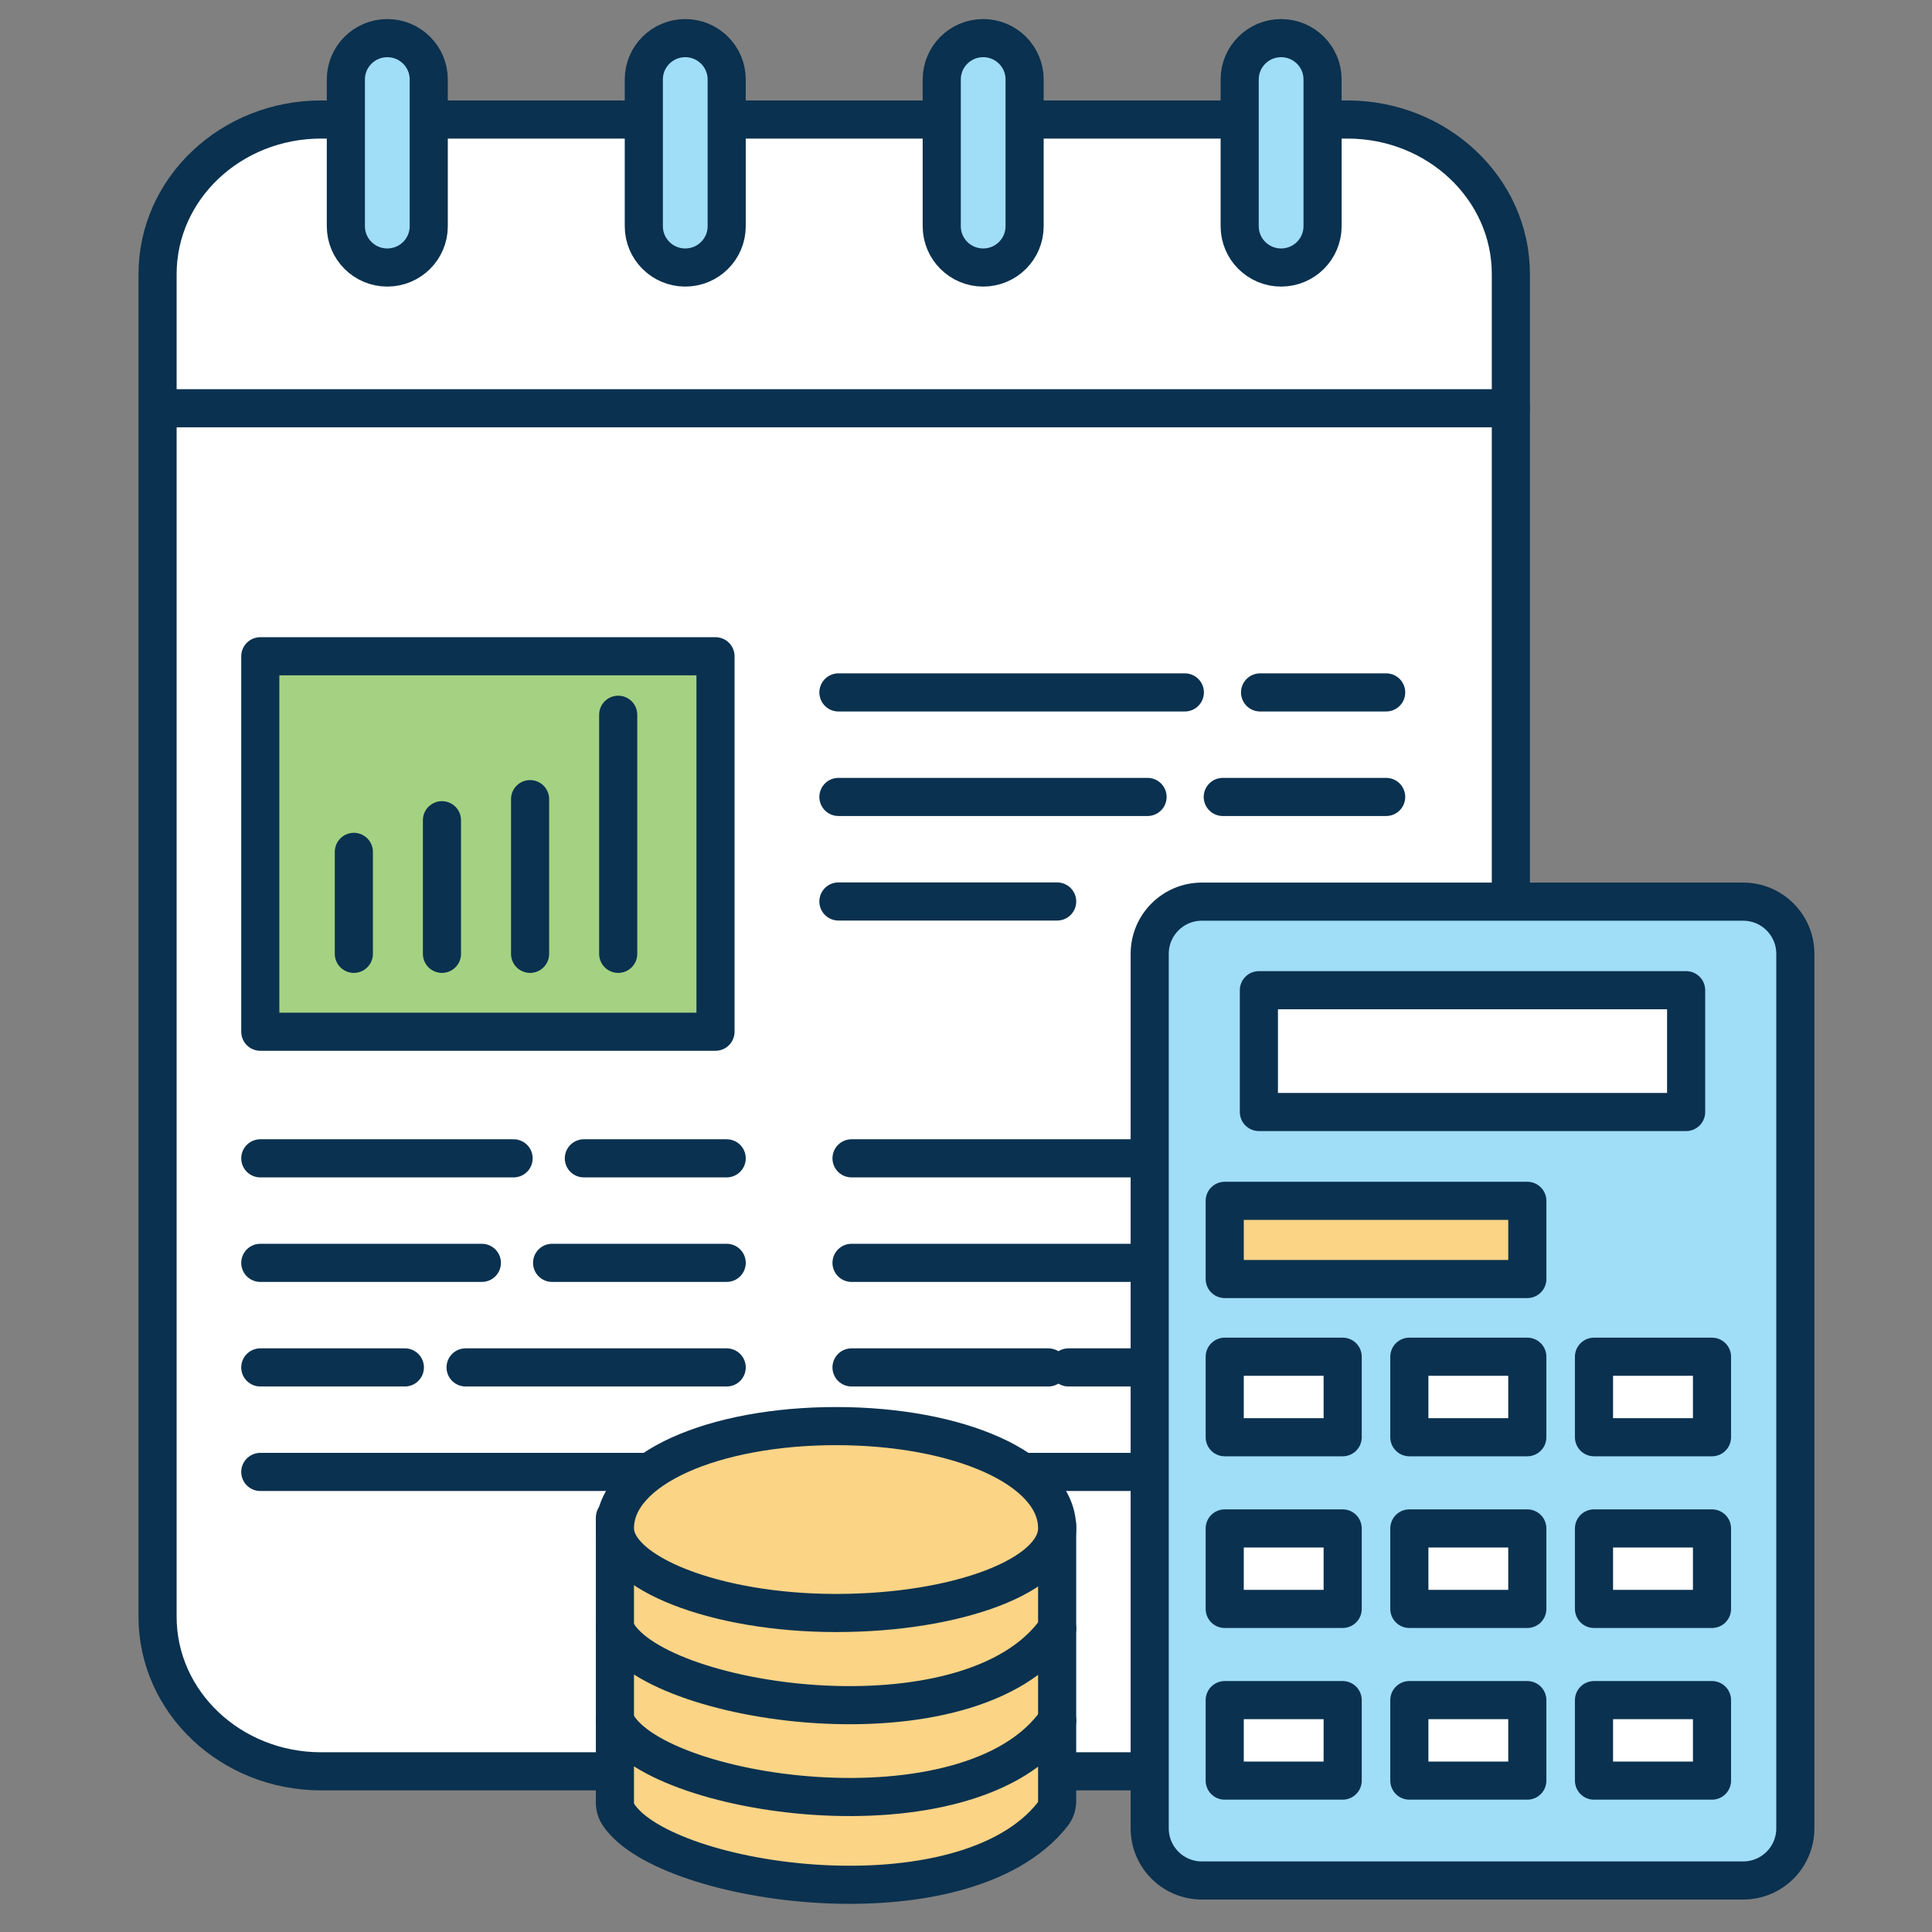
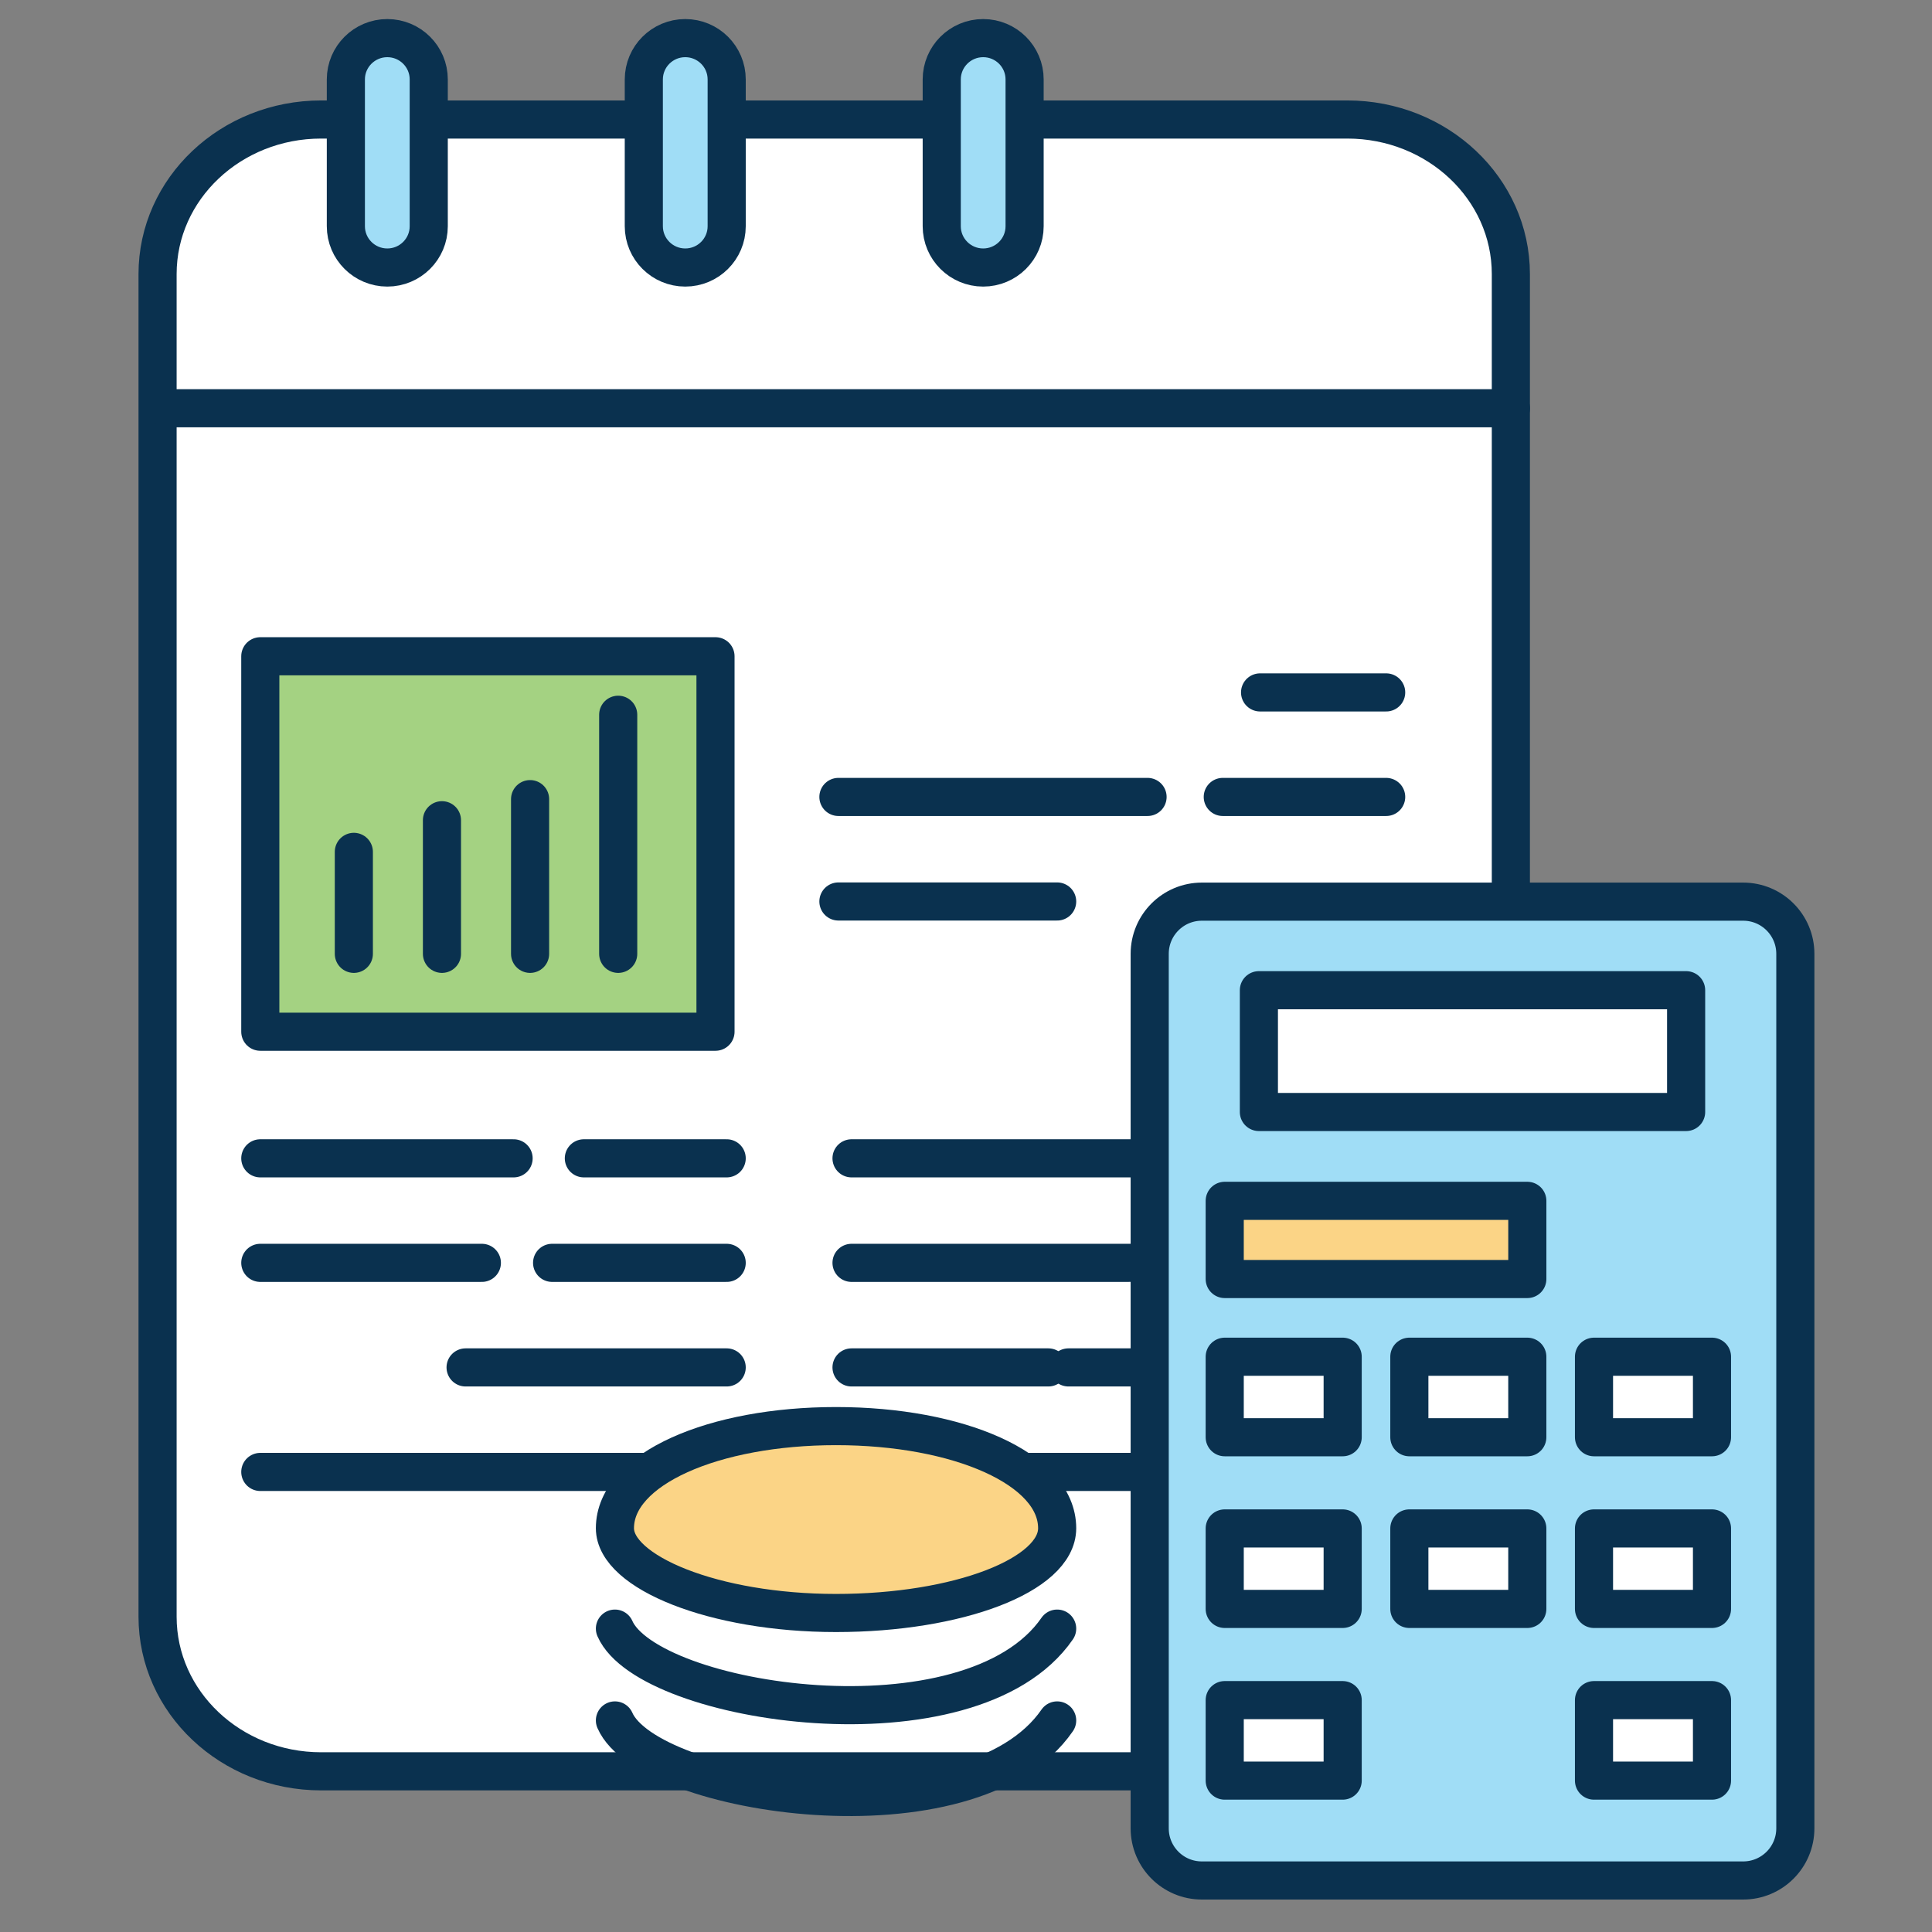
<svg xmlns="http://www.w3.org/2000/svg" version="1.1" id="Layer_1" x="0px" y="0px" width="101.366px" height="101.366px" viewBox="0 0 101.366 101.366" enable-background="new 0 0 101.366 101.366" xml:space="preserve">
  <rect x="0" y="0" width="101.366" height="101.366" fill="#808080" stroke="none" />
  <g>
    <g>
      <path fill="#FFFFFF" stroke="#0A314F" stroke-width="2" stroke-linecap="round" stroke-linejoin="round" stroke-miterlimit="10" d="    M70.688,92.936H16.85c-4.741,0-8.583-3.631-8.583-8.11V14.38c0-4.479,3.843-8.11,8.583-8.11h53.837    c4.741,0,8.583,3.631,8.583,8.11v70.445C79.271,89.305,75.429,92.936,70.688,92.936z" />
      <g>
        <path fill="#A0DDF6" stroke="#0A314F" stroke-width="2" stroke-linecap="round" stroke-linejoin="round" stroke-miterlimit="10" d="     M20.321,14.036L20.321,14.036c-1.201,0-2.175-0.97-2.175-2.168v-7.7C18.146,2.971,19.121,2,20.321,2l0,0     c1.201,0,2.174,0.971,2.174,2.168v7.7C22.495,13.066,21.522,14.036,20.321,14.036z" />
        <path fill="#A0DDF6" stroke="#0A314F" stroke-width="2" stroke-linecap="round" stroke-linejoin="round" stroke-miterlimit="10" d="     M35.953,14.036L35.953,14.036c-1.201,0-2.174-0.97-2.174-2.168v-7.7C33.779,2.971,34.752,2,35.953,2l0,0     c1.201,0,2.174,0.971,2.174,2.168v7.7C38.127,13.066,37.154,14.036,35.953,14.036z" />
        <path fill="#A0DDF6" stroke="#0A314F" stroke-width="2" stroke-linecap="round" stroke-linejoin="round" stroke-miterlimit="10" d="     M51.584,14.036L51.584,14.036c-1.2,0-2.174-0.97-2.174-2.168v-7.7C49.411,2.971,50.384,2,51.584,2l0,0     c1.201,0,2.174,0.971,2.174,2.168v7.7C53.759,13.066,52.785,14.036,51.584,14.036z" />
-         <path fill="#A0DDF6" stroke="#0A314F" stroke-width="2" stroke-linecap="round" stroke-linejoin="round" stroke-miterlimit="10" d="     M67.216,14.036L67.216,14.036c-1.2,0-2.174-0.97-2.174-2.168v-7.7C65.042,2.971,66.016,2,67.216,2l0,0     c1.201,0,2.175,0.971,2.175,2.168v7.7C69.391,13.066,68.417,14.036,67.216,14.036z" />
      </g>
      <line fill="#FFFFFF" stroke="#0A314F" stroke-width="2" stroke-linecap="round" stroke-linejoin="round" stroke-miterlimit="10" x1="8.708" y1="21.42" x2="79.271" y2="21.42" />
    </g>
    <g>
      <rect x="13.657" y="34.432" fill="#A4D282" stroke="#0A314F" stroke-width="2" stroke-linecap="round" stroke-linejoin="round" stroke-miterlimit="10" width="23.883" height="19.699" />
      <g>
        <g>
          <line fill="#FFFFFF" stroke="#0A314F" stroke-width="2" stroke-linecap="round" stroke-linejoin="round" stroke-miterlimit="10" x1="18.565" y1="44.695" x2="18.565" y2="50.045" />
          <line fill="#FFFFFF" stroke="#0A314F" stroke-width="2" stroke-linecap="round" stroke-linejoin="round" stroke-miterlimit="10" x1="23.188" y1="43.035" x2="23.188" y2="50.045" />
          <line fill="#FFFFFF" stroke="#0A314F" stroke-width="2" stroke-linecap="round" stroke-linejoin="round" stroke-miterlimit="10" x1="27.812" y1="41.928" x2="27.812" y2="50.045" />
          <line fill="#FFFFFF" stroke="#0A314F" stroke-width="2" stroke-linecap="round" stroke-linejoin="round" stroke-miterlimit="10" x1="32.435" y1="37.501" x2="32.435" y2="50.045" />
        </g>
      </g>
    </g>
    <g>
      <line fill="#FFFFFF" stroke="#0A314F" stroke-width="2" stroke-linecap="round" stroke-linejoin="round" stroke-miterlimit="10" x1="66.112" y1="36.329" x2="72.728" y2="36.329" />
-       <line fill="#FFFFFF" stroke="#0A314F" stroke-width="2" stroke-linecap="round" stroke-linejoin="round" stroke-miterlimit="10" x1="43.989" y1="36.329" x2="62.165" y2="36.329" />
      <line fill="#FFFFFF" stroke="#0A314F" stroke-width="2" stroke-linecap="round" stroke-linejoin="round" stroke-miterlimit="10" x1="64.155" y1="41.813" x2="72.728" y2="41.813" />
      <line fill="#FFFFFF" stroke="#0A314F" stroke-width="2" stroke-linecap="round" stroke-linejoin="round" stroke-miterlimit="10" x1="43.989" y1="41.813" x2="60.209" y2="41.813" />
      <line fill="#FFFFFF" stroke="#0A314F" stroke-width="2" stroke-linecap="round" stroke-linejoin="round" stroke-miterlimit="10" x1="43.989" y1="47.298" x2="55.466" y2="47.298" />
    </g>
    <g>
      <line fill="#FFFFFF" stroke="#0A314F" stroke-width="2" stroke-linecap="round" stroke-linejoin="round" stroke-miterlimit="10" x1="30.633" y1="60.774" x2="38.127" y2="60.774" />
      <line fill="#FFFFFF" stroke="#0A314F" stroke-width="2" stroke-linecap="round" stroke-linejoin="round" stroke-miterlimit="10" x1="13.657" y1="60.774" x2="26.947" y2="60.774" />
      <line fill="#FFFFFF" stroke="#0A314F" stroke-width="2" stroke-linecap="round" stroke-linejoin="round" stroke-miterlimit="10" x1="28.967" y1="66.258" x2="38.127" y2="66.258" />
      <line fill="#FFFFFF" stroke="#0A314F" stroke-width="2" stroke-linecap="round" stroke-linejoin="round" stroke-miterlimit="10" x1="13.657" y1="66.258" x2="25.282" y2="66.258" />
      <line fill="#FFFFFF" stroke="#0A314F" stroke-width="2" stroke-linecap="round" stroke-linejoin="round" stroke-miterlimit="10" x1="24.428" y1="71.744" x2="38.127" y2="71.744" />
-       <line fill="#FFFFFF" stroke="#0A314F" stroke-width="2" stroke-linecap="round" stroke-linejoin="round" stroke-miterlimit="10" x1="13.657" y1="71.744" x2="21.242" y2="71.744" />
      <line fill="#FFFFFF" stroke="#0A314F" stroke-width="2" stroke-linecap="round" stroke-linejoin="round" stroke-miterlimit="10" x1="13.657" y1="77.228" x2="38.127" y2="77.228" />
    </g>
    <g>
      <line fill="#FFFFFF" stroke="#0A314F" stroke-width="2" stroke-linecap="round" stroke-linejoin="round" stroke-miterlimit="10" x1="62.614" y1="60.774" x2="70.534" y2="60.774" />
      <line fill="#FFFFFF" stroke="#0A314F" stroke-width="2" stroke-linecap="round" stroke-linejoin="round" stroke-miterlimit="10" x1="44.677" y1="60.774" x2="61.03" y2="60.774" />
      <line fill="#FFFFFF" stroke="#0A314F" stroke-width="2" stroke-linecap="round" stroke-linejoin="round" stroke-miterlimit="10" x1="60.854" y1="66.258" x2="70.534" y2="66.258" />
      <line fill="#FFFFFF" stroke="#0A314F" stroke-width="2" stroke-linecap="round" stroke-linejoin="round" stroke-miterlimit="10" x1="44.677" y1="66.258" x2="59.271" y2="66.258" />
      <line fill="#FFFFFF" stroke="#0A314F" stroke-width="2" stroke-linecap="round" stroke-linejoin="round" stroke-miterlimit="10" x1="56.058" y1="71.744" x2="70.534" y2="71.744" />
      <line fill="#FFFFFF" stroke="#0A314F" stroke-width="2" stroke-linecap="round" stroke-linejoin="round" stroke-miterlimit="10" x1="44.677" y1="71.744" x2="55.003" y2="71.744" />
      <line fill="#FFFFFF" stroke="#0A314F" stroke-width="2" stroke-linecap="round" stroke-linejoin="round" stroke-miterlimit="10" x1="44.677" y1="77.228" x2="70.534" y2="77.228" />
    </g>
    <g>
      <path fill="#A0DDF6" stroke="#0A314F" stroke-width="2" stroke-linecap="round" stroke-linejoin="round" stroke-miterlimit="10" d="    M91.459,98.663H63.057c-1.512,0-2.736-1.225-2.736-2.736V50.044c0-1.512,1.225-2.737,2.736-2.737h28.402    c1.512,0,2.737,1.225,2.737,2.737v45.882C94.196,97.438,92.971,98.663,91.459,98.663z" />
      <rect x="66.05" y="51.953" fill="#FFFFFF" stroke="#0A314F" stroke-width="2" stroke-linecap="round" stroke-linejoin="round" stroke-miterlimit="10" width="22.416" height="6.39" />
      <g>
        <rect x="64.257" y="71.183" fill="#FFFFFF" stroke="#0A314F" stroke-width="2" stroke-linecap="round" stroke-linejoin="round" stroke-miterlimit="10" width="6.189" height="4.224" />
        <rect x="73.944" y="71.183" fill="#FFFFFF" stroke="#0A314F" stroke-width="2" stroke-linecap="round" stroke-linejoin="round" stroke-miterlimit="10" width="6.189" height="4.224" />
        <rect x="83.632" y="71.183" fill="#FFFFFF" stroke="#0A314F" stroke-width="2" stroke-linecap="round" stroke-linejoin="round" stroke-miterlimit="10" width="6.191" height="4.224" />
      </g>
      <g>
        <rect x="64.257" y="80.192" fill="#FFFFFF" stroke="#0A314F" stroke-width="2" stroke-linecap="round" stroke-linejoin="round" stroke-miterlimit="10" width="6.189" height="4.223" />
        <rect x="73.944" y="80.192" fill="#FFFFFF" stroke="#0A314F" stroke-width="2" stroke-linecap="round" stroke-linejoin="round" stroke-miterlimit="10" width="6.189" height="4.223" />
        <rect x="83.632" y="80.192" fill="#FFFFFF" stroke="#0A314F" stroke-width="2" stroke-linecap="round" stroke-linejoin="round" stroke-miterlimit="10" width="6.191" height="4.223" />
      </g>
      <g>
        <rect x="64.257" y="89.2" fill="#FFFFFF" stroke="#0A314F" stroke-width="2" stroke-linecap="round" stroke-linejoin="round" stroke-miterlimit="10" width="6.189" height="4.223" />
-         <rect x="73.944" y="89.2" fill="#FFFFFF" stroke="#0A314F" stroke-width="2" stroke-linecap="round" stroke-linejoin="round" stroke-miterlimit="10" width="6.189" height="4.223" />
        <rect x="83.632" y="89.2" fill="#FFFFFF" stroke="#0A314F" stroke-width="2" stroke-linecap="round" stroke-linejoin="round" stroke-miterlimit="10" width="6.191" height="4.223" />
      </g>
      <rect x="64.257" y="63.004" fill="#FBD486" stroke="#0A314F" stroke-width="2" stroke-linecap="round" stroke-linejoin="round" stroke-miterlimit="10" width="15.877" height="4.102" />
    </g>
    <g>
-       <path fill="#FBD486" stroke="#0A314F" stroke-width="2" stroke-linecap="round" stroke-linejoin="round" stroke-miterlimit="10" d="    M32.263,79.62v9.572v5.379c0,0.234,0.067,0.465,0.199,0.658c2.518,3.727,18.081,5.932,22.773-0.045    c0.154-0.198,0.23-0.449,0.23-0.701V83.61v-3.568" />
      <g>
        <path fill="#FBD486" stroke="#0A314F" stroke-width="2" stroke-linecap="round" stroke-linejoin="round" stroke-miterlimit="10" d="     M55.466,80.182c0,2.457-5.195,4.447-11.602,4.447c-6.407,0-11.601-2.142-11.601-4.447c0-3.127,5.194-5.359,11.601-5.359     C50.271,74.823,55.466,77.055,55.466,80.182z" />
      </g>
      <path fill="none" stroke="#0A314F" stroke-width="2" stroke-linecap="round" stroke-linejoin="round" stroke-miterlimit="10" d="    M32.263,85.448c1.75,4,18.677,6.562,23.203,0" />
      <path fill="none" stroke="#0A314F" stroke-width="2" stroke-linecap="round" stroke-linejoin="round" stroke-miterlimit="10" d="    M32.263,90.266c1.75,4,18.677,6.563,23.203,0" />
    </g>
  </g>
</svg>